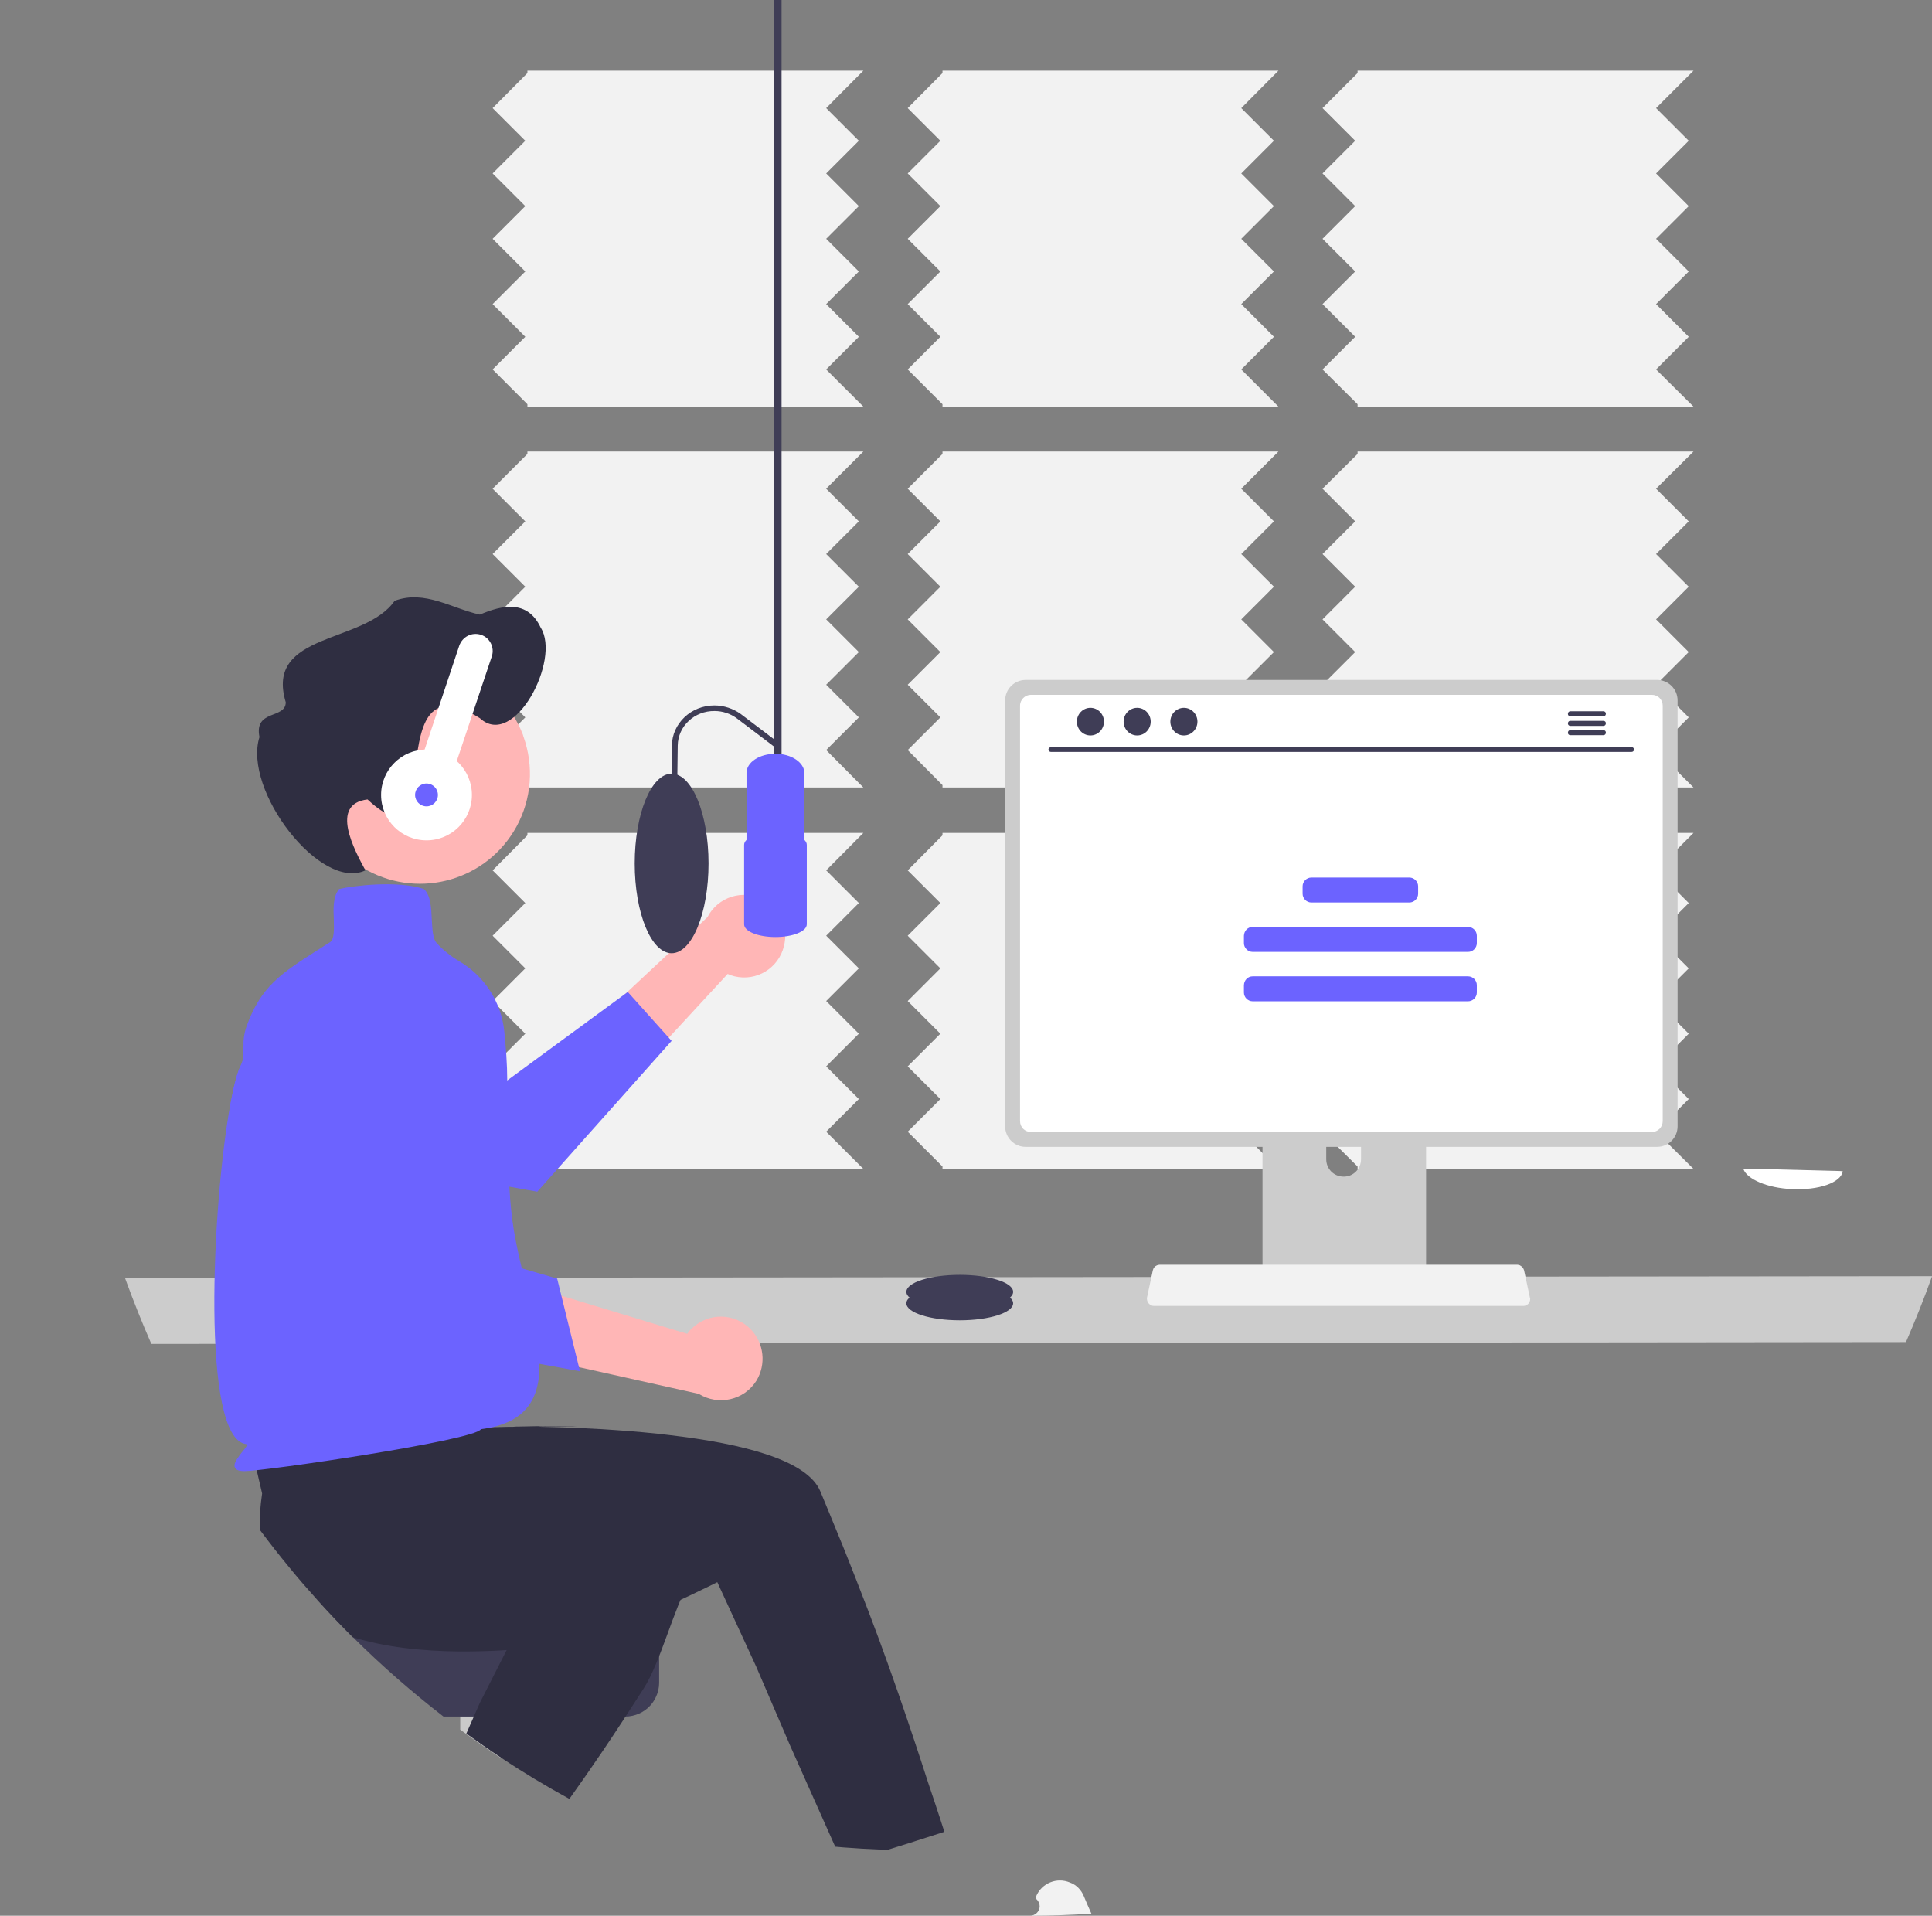
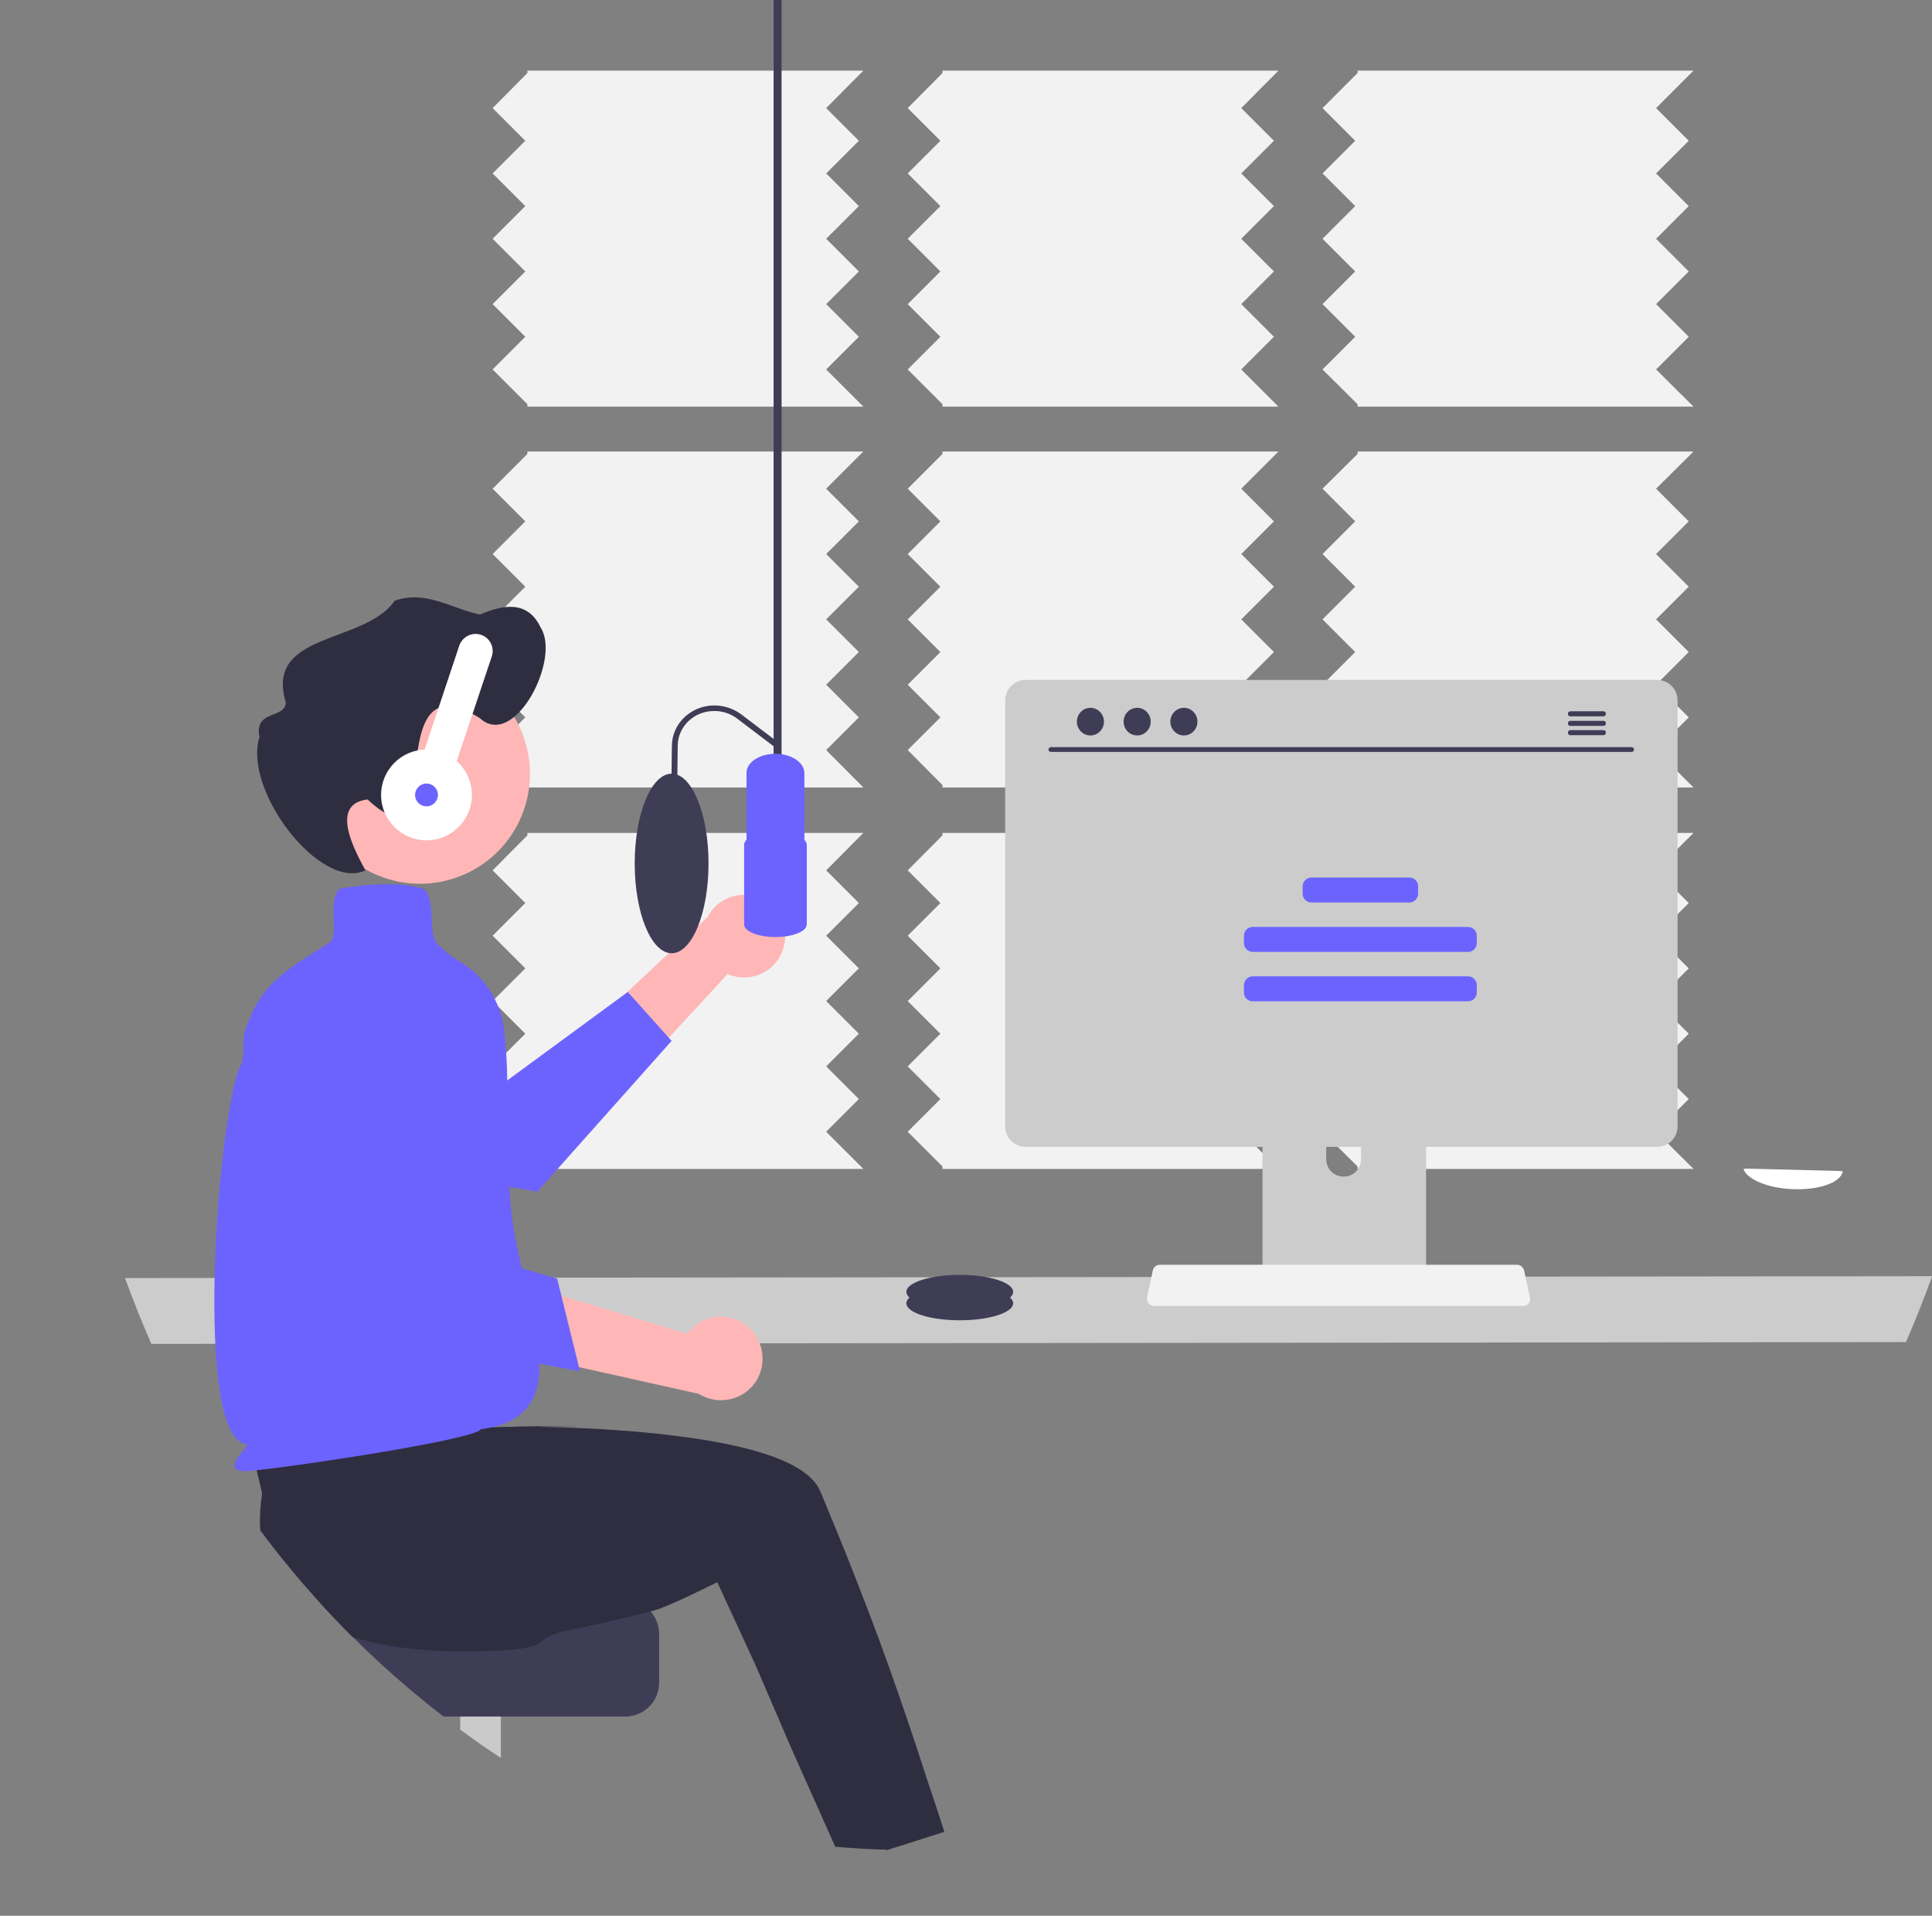
<svg xmlns="http://www.w3.org/2000/svg" version="1.1" id="Calque_1" x="0px" y="0px" viewBox="0 0 727.5 721.3" style="enable-background:new 0 0 727.5 721.3;" xml:space="preserve">
  <rect x="0" y="0" width="727.5" height="721.3" fill="#808080" stroke="none" />
  <style type="text/css">
	.st0{fill:#F2F2F2;}
	.st1{fill:#CCCCCC;}
	.st2{fill:#FFB6B6;}
	.st3{fill:#6C63FF;}
	.st4{fill:#CACACA;}
	.st5{fill:#3F3D56;}
	.st6{fill:#2F2E41;}
	.st7{fill:#FFFFFF;}
</style>
  <g>
    <polygon class="st0" points="323.4,126.8 311.1,114.5 323.4,102.2 311.1,89.9 323.4,77.6 311.1,65.3 323.4,53 311.1,40.7    325.1,26.6 198.6,26.6 198.6,27.5 185.5,40.7 197.8,53 185.5,65.3 197.8,77.6 185.5,89.9 197.8,102.2 185.5,114.5 197.8,126.8    185.5,139.1 198.6,152.2 198.6,153.1 325.1,153.1 311.1,139.1  " />
    <polygon class="st0" points="479.7,126.8 467.4,114.5 479.7,102.2 467.4,89.9 479.7,77.6 467.4,65.3 479.7,53 467.4,40.7    481.4,26.6 354.9,26.6 354.9,27.5 341.8,40.7 354.1,53 341.8,65.3 354.1,77.6 341.8,89.9 354.1,102.2 341.8,114.5 354.1,126.8    341.8,139.1 354.9,152.2 354.9,153.1 481.4,153.1 467.4,139.1  " />
    <polygon class="st0" points="635.9,126.8 623.6,114.5 635.9,102.2 623.6,89.9 635.9,77.6 623.6,65.3 635.9,53 623.6,40.7    637.7,26.6 511.2,26.6 511.2,27.5 498,40.7 510.3,53 498,65.3 510.3,77.6 498,89.9 510.3,102.2 498,114.5 510.3,126.8 498,139.1    511.2,152.2 511.2,153.1 637.7,153.1 623.6,139.1  " />
  </g>
  <g>
    <polygon class="st0" points="323.4,270.1 311.1,257.8 323.4,245.5 311.1,233.2 323.4,220.9 311.1,208.6 323.4,196.3 311.1,184    325.1,170 198.6,170 198.6,170.9 185.5,184 197.8,196.3 185.5,208.6 197.8,220.9 185.5,233.2 197.8,245.5 185.5,257.8 197.8,270.1    185.5,282.4 198.6,295.6 198.6,296.5 325.1,296.5 311.1,282.4  " />
    <polygon class="st0" points="479.7,270.1 467.4,257.8 479.7,245.5 467.4,233.2 479.7,220.9 467.4,208.6 479.7,196.3 467.4,184    481.4,170 354.9,170 354.9,170.9 341.8,184 354.1,196.3 341.8,208.6 354.1,220.9 341.8,233.2 354.1,245.5 341.8,257.8 354.1,270.1    341.8,282.4 354.9,295.6 354.9,296.5 481.4,296.5 467.4,282.4  " />
    <polygon class="st0" points="635.9,270.1 623.6,257.8 635.9,245.5 623.6,233.2 635.9,220.9 623.6,208.6 635.9,196.3 623.6,184    637.7,170 511.2,170 511.2,170.9 498,184 510.3,196.3 498,208.6 510.3,220.9 498,233.2 510.3,245.5 498,257.8 510.3,270.1    498,282.4 511.2,295.6 511.2,296.5 637.7,296.5 623.6,282.4  " />
  </g>
  <g>
    <polygon class="st0" points="323.4,413.8 311.1,401.5 323.4,389.2 311.1,376.9 323.4,364.6 311.1,352.3 323.4,340 311.1,327.7    325.1,313.6 198.6,313.6 198.6,314.5 185.5,327.7 197.8,340 185.5,352.3 197.8,364.6 185.5,376.9 197.8,389.2 185.5,401.5    197.8,413.8 185.5,426.1 198.6,439.2 198.6,440.1 325.1,440.1 311.1,426.1  " />
    <polygon class="st0" points="479.7,413.8 467.4,401.5 479.7,389.2 467.4,376.9 479.7,364.6 467.4,352.3 479.7,340 467.4,327.7    481.4,313.6 354.9,313.6 354.9,314.5 341.8,327.7 354.1,340 341.8,352.3 354.1,364.6 341.8,376.9 354.1,389.2 341.8,401.5    354.1,413.8 341.8,426.1 354.9,439.2 354.9,440.1 481.4,440.1 467.4,426.1  " />
    <polygon class="st0" points="635.9,413.8 623.6,401.5 635.9,389.2 623.6,376.9 635.9,364.6 623.6,352.3 635.9,340 623.6,327.7    637.7,313.6 511.2,313.6 511.2,314.5 498,327.7 510.3,340 498,352.3 510.3,364.6 498,376.9 510.3,389.2 498,401.5 510.3,413.8    498,426.1 511.2,439.2 511.2,440.1 637.7,440.1 623.6,426.1  " />
  </g>
  <path class="st1" d="M47.1,481.2C47.2,481.2,47.2,481.2,47.1,481.2c0.1,0.2,0.1,0.4,0.2,0.6v0C50.3,490,53.5,498,57,506l660.7-0.7  c3.5-8.1,6.8-16.3,9.8-24.7c0,0,0,0,0-0.1L47.1,481.2z" />
  <path class="st2" d="M295.2,356.2c-2,8.3-10.3,13.4-18.6,11.4c-0.9-0.2-1.7-0.5-2.6-0.9L236.8,407l-6.8-27.7l36.4-34  c3.9-7.6,13.3-10.6,20.9-6.6C293.7,342,297,349.2,295.2,356.2L295.2,356.2z" />
  <path class="st3" d="M252.9,391.9l-50.6,56.8l-0.4-0.1c-0.2,0-4-0.7-10.1-1.8c-22-4-73.3-13.6-86-18.1c-7.3-2.5-13.9-6.8-19.1-12.5  c1.3-7.2,2.7-12.6,4.1-15.2c1-1.9,0.8-4.4,0.9-7.2c3.3-2.3,7.2-3.7,11.3-4c25.3-1.8,50.7,2.2,74.2,11.9l13.3,5.5l0.5-0.4l45.1-33.1  l0.3-0.2l15.5,17.3L252.9,391.9z" />
  <path class="st4" d="M173.3,621.3v29.9c5,3.7,10.1,7.3,15.3,10.7v-40.6H173.3z" />
  <path class="st5" d="M119.5,602.3c4.3,4.8,8.7,9.4,13.3,14c10.7,10.7,22.2,20.7,34.2,30h68.4c3.7,0,7.2-1.6,9.6-4.3l0,0  c1.4-1.6,2.4-3.6,2.9-5.7l0,0c0.2-0.9,0.3-1.8,0.3-2.7v-18.4c0-7.1-5.7-12.8-12.8-12.8H119.5z" />
  <path class="st6" d="M91.3,530.6l7.4,31.7c-0.7,4.6-1,9.3-0.7,13.9c3.5,4.7,7.1,9.3,10.9,13.9c3.4,4.2,7,8.3,10.6,12.3  c4.3,4.8,8.7,9.4,13.3,14c11.9,3.7,25.9,5.3,40.6,5.4c5.1,0,10.2-0.1,15.3-0.4c20.9-1.1,9.4-4.4,26.7-7.9c4.6-0.9,8.9-1.8,12.8-2.7  c7.5-1.7,13.8-3.3,18.3-4.5c5.1-1.3,23.6-10.6,23.6-10.6l14.6,31.7l12.9,30l16.9,37.9c2.2,0.2,4.4,0.4,6.5,0.5  c2.3,0.2,4.6,0.3,6.9,0.4c1.8,0.1,3.7,0.2,5.5,0.2l0.6,0.2l0.5-0.2l8.3-2.6l2.8-0.9l10-3.2c0,0-2.2-7-6.2-18.8  c-1.4-4.3-11.6-36.2-22.3-64c-3.2-8.3-6.4-16.6-9.8-25c-2.8-6.8-5.6-13.7-8.4-20.4c-4.9-11.7-28.8-17.9-57-21.2  c-1.4-0.2-2.9-0.3-4.3-0.5c-14.3-1.5-29.5-2.3-43.8-2.6c-7.1-0.2,18.6-0.2,12.2-0.3c-2.1,0-4.1,0-6,0h0c-5.3,0-10.1,0.1-14.4,0.2  c-0.8,0-1.6,0-2.4,0.1h0c-0.5,0-1.1,0-1.6,0c-9.3,0.2-15.1,0.5-15.1,0.5l-2.2-17.4l-0.5-3.5l-0.4-3.3v0l-0.1-0.4l-0.4,0l-6.2-0.1  l-51.8-1l-22.1-0.9L91.3,530.6z" />
-   <path class="st6" d="M259.9,594.8c-6.2,10.7-11.1,30.9-17.5,40.9c-12.3,19.2-19.5,29.7-28,41.6c-8.8-4.8-17.3-9.9-25.7-15.5  c-4.4-2.9-8.8-6-13.1-9.1l5.1-11.6l2.9-5.7l13-25.6l14.6-28.7l5.1,2.4L259.9,594.8z" />
  <path class="st7" d="M693.9,441c-0.7,4.3-9.1,7.2-19.2,6.7c-9.2-0.4-16.8-3.7-18.2-7.5c0.5-0.2,1-0.2,1.6-0.2l34.9,0.9  C693.4,440.9,693.6,441,693.9,441z" />
  <path class="st1" d="M475.4,396.1v87.9h61.6v-87.9c0-1.3-0.8-2.4-2.1-2.8c-0.3-0.1-0.6-0.1-0.9-0.1h-55.6  C476.7,393.1,475.4,394.4,475.4,396.1C475.4,396.1,475.4,396.1,475.4,396.1z M499.4,426.3c0-3.6,3-6.5,6.6-6.5  c3.6,0,6.5,2.9,6.5,6.5v10.2c0,3.6-3,6.6-6.6,6.5c-3.6,0-6.5-2.9-6.5-6.5V426.3z" />
  <path class="st5" d="M475.2,481.1v8.5c0,0.9,0.7,1.7,1.7,1.7h58.6c0.9,0,1.7-0.7,1.7-1.7v-8.5H475.2z" />
  <path class="st1" d="M378.5,263.7v160.4c0,4.3,3.5,7.7,7.7,7.7H624c4.3,0,7.7-3.5,7.7-7.7V263.7c0-4.3-3.5-7.7-7.7-7.7H386.2  C382,256,378.5,259.4,378.5,263.7z" />
-   <path class="st7" d="M384.1,265.7v156.4c0,2.3,1.8,4.1,4.1,4.1H622c2.3,0,4.1-1.8,4.1-4.1V265.7c0-2.3-1.8-4.1-4.1-4.1H388.2  C386,261.6,384.1,263.4,384.1,265.7z" />
  <path class="st0" d="M432.5,490.7c0.5,0.6,1.2,1,2,1h139.1c1.4,0,2.6-1.1,2.6-2.6c0-0.2,0-0.4-0.1-0.5l-2.2-10.3  c-0.2-0.8-0.8-1.5-1.6-1.9c-0.3-0.1-0.6-0.2-0.9-0.2H436.6c-0.3,0-0.6,0.1-0.9,0.2c-0.8,0.3-1.4,1-1.6,1.9l-2.2,10.3  C431.8,489.3,432,490.1,432.5,490.7z" />
  <path class="st5" d="M614.4,283.1H395.7c-0.5,0-0.9-0.4-0.9-0.9c0-0.5,0.4-0.8,0.9-0.9h218.7c0.5,0,0.9,0.4,0.9,0.9  C615.3,282.7,614.9,283.1,614.4,283.1z" />
  <ellipse class="st5" cx="410.6" cy="271.7" rx="5.1" ry="5.2" />
  <ellipse class="st5" cx="428.2" cy="271.7" rx="5.1" ry="5.2" />
  <ellipse class="st5" cx="445.8" cy="271.7" rx="5.1" ry="5.2" />
  <path class="st5" d="M603.8,267.8h-12.5c-0.5,0-0.9,0.4-0.9,1c0,0.5,0.4,0.9,0.9,0.9h12.5c0.5,0,0.9-0.4,0.9-1  C604.7,268.2,604.3,267.8,603.8,267.8z" />
  <path class="st5" d="M603.8,271.4h-12.5c-0.5,0-0.9,0.4-0.9,1c0,0.5,0.4,0.9,0.9,0.9h12.5c0.5,0,0.9-0.4,0.9-1  C604.7,271.8,604.3,271.4,603.8,271.4z" />
  <path class="st5" d="M603.8,274.9h-12.5c-0.5,0-0.9,0.4-0.9,1c0,0.5,0.4,0.9,0.9,0.9h12.5c0.5,0,0.9-0.4,0.9-1  C604.7,275.3,604.3,274.9,603.8,274.9z" />
  <path class="st3" d="M493.8,330.4h36.9c1.8,0,3.3,1.5,3.3,3.3v2.8c0,1.8-1.5,3.3-3.3,3.3h-36.9c-1.8,0-3.3-1.5-3.3-3.3v-2.8  C490.5,331.9,492,330.4,493.8,330.4z" />
  <path class="st3" d="M471.7,349h81.1c1.8,0,3.3,1.5,3.3,3.3v2.8c0,1.8-1.5,3.3-3.3,3.3h-81.1c-1.8,0-3.3-1.5-3.3-3.3v-2.8  C468.5,350.4,469.9,349,471.7,349z" />
  <path class="st3" d="M471.7,367.6h81.1c1.8,0,3.3,1.5,3.3,3.3v2.8c0,1.8-1.5,3.3-3.3,3.3h-81.1c-1.8,0-3.3-1.5-3.3-3.3v-2.8  C468.5,369,469.9,367.6,471.7,367.6z" />
  <ellipse class="st5" cx="361.4" cy="490.7" rx="20.1" ry="6.4" />
  <ellipse class="st5" cx="361.4" cy="486.4" rx="20.1" ry="6.4" />
  <path class="st5" d="M269,265.6c-8.8,0-15.9,6.8-16,15.1l-0.2,16.1l2.2,0l0.2-16.1c0.1-7.3,6.3-13.1,13.9-13c3,0,6,1,8.4,2.8  l14.9,11.3l1.4-1.7l-14.9-11.3C276.1,266.8,272.6,265.6,269,265.6z" />
  <ellipse class="st5" cx="252.9" cy="325.1" rx="13.9" ry="33.8" />
  <path class="st3" d="M193.4,462.6c-0.8-4.9-1.3-10.3-1.6-15.9c-0.8-12.9-0.7-27-0.8-40c0-5.9-0.5-12.3-1.1-18.3  c-1.1-11-7.4-20.9-17-26.5c-3.2-1.9-6.1-4.2-8.6-7c-1.3-1.5-1.5-4.9-1.7-8.6c-0.2-4.4-0.4-9-2.8-11.4l-0.1-0.1l-0.1-0.1  c-10-3.3-26.8-1.2-31.8,0l-0.2,0.1l-0.1,0.2c-2.1,2.7-2,7.1-1.8,11.3c0.1,3.8,0.2,7.4-1.5,8.5c-1.3,0.8-2.6,1.6-3.8,2.4  c-14.8,9.4-22.2,14.2-27.7,29.6c-0.7,2.2-1.1,4.5-1,6.8c0,2.8,0.1,5.3-0.9,7.2c-1.4,2.6-2.8,8-4.1,15.2  c-6.9,37.8-11,125.6,5.9,127.7c1.3,0.2-1.4,2.8-2.3,4.1c-1.3,1.9-2.5,3.6-1.8,4.8c0.4,0.9,1.6,1.3,3.6,1.3c7.7,0,86.8-11.6,89-15.8  c0.1-0.3,0.2,0.2,0,0C218.1,533.4,198.5,494.7,193.4,462.6z" />
  <path class="st2" d="M282.7,500.5c-6-6.2-15.9-6.4-22.1-0.4c-0.7,0.6-1.3,1.3-1.8,2.1l-53.2-16.1l8.2,27.7l49.3,11  c7.4,4.6,17.1,2.4,21.7-4.9C288.6,513.7,287.7,505.7,282.7,500.5L282.7,500.5z" />
  <path class="st3" d="M218.4,516.3l-73.1-13.4c-0.3-0.8-29.6-76.7-33.3-93.7c-2.3-10.3-1-21,3.7-30.5l0.1-0.2l0.2-0.1  c10.1-4.3,21.8-1,28.2,7.9c14.9,21,24.7,45.1,28.6,70.5l2.2,14.5l34.8,10.1L218.4,516.3z" />
  <path class="st2" d="M194.5,311.2c-11,20.1-36.1,27.4-56.2,16.5c-20.1-11-27.4-36.1-16.5-56.2c11-20.1,36.1-27.4,56.2-16.5  c8.4,4.6,15,12,18.6,20.9c0.2,0.5,0.4,0.9,0.5,1.4C201.1,288.5,200.2,300.8,194.5,311.2z" />
  <path class="st6" d="M180.7,270.4c-39-24.4-11.2,59.6-42.3,30.6c-14.4,1.7-4.9,19.1-0.8,26.7c-16.9,8-46.2-30.1-39.9-50.2  c-2.1-10.5,9.9-6.7,9.9-13.1c-8-26.6,29.7-21.8,41-38.2c11.4-4.2,21.5,2.9,32.1,5.2c8.4-3.6,17.9-5.7,22.9,4.9  C211.3,248.3,193.6,282.3,180.7,270.4z" />
  <path class="st7" d="M181.1,239L181.1,239c3.4,1.1,5.2,4.8,4.1,8.1L170,292.5c-1.1,3.4-4.8,5.2-8.1,4.1l0,0l0,0  c-3.4-1.1-5.2-4.8-4.1-8.1l15.1-45.3C174.1,239.7,177.7,237.9,181.1,239L181.1,239z" />
  <circle class="st7" cx="160.6" cy="299.3" r="17.1" />
  <circle class="st3" cx="160.6" cy="299.3" r="4.3" />
-   <path class="st0" d="M408.1,713.9c0.9,2.2,1.9,4.5,2.9,6.7l-0.5,0c-0.2,0-0.3,0-0.4,0c-7.1,0.4-14.2,0.7-21.4,0.7c-0.3,0-0.7,0-1,0  c0,0,0,0,0,0c2,0.1,3.7-1.5,3.8-3.4c0-1.1-0.4-2.1-1.2-2.8c-0.1-0.4-0.2-0.6-0.2-1c0-0.1,0.1-0.2,0.1-0.2c2.1-4.9,7.8-7.2,12.7-5.1  C405.2,709.6,407.1,711.5,408.1,713.9z" />
  <rect x="291.3" y="-25.1" class="st5" width="3" height="324.4" />
  <path class="st3" d="M292,283.8L292,283.8c6,0,10.9,3.3,10.9,7.3v45.4c0,4-4.9,7.3-10.9,7.3h0c-6,0-10.9-3.3-10.9-7.3V291  C281.1,287,286,283.8,292,283.8z" />
  <path class="st3" d="M292,313.3L292,313.3c6.5,0,11.8,2.1,11.8,4.8V348c0,2.7-5.3,4.8-11.8,4.8h0c-6.5,0-11.8-2.1-11.8-4.8v-29.9  C280.2,315.4,285.5,313.3,292,313.3z" />
</svg>